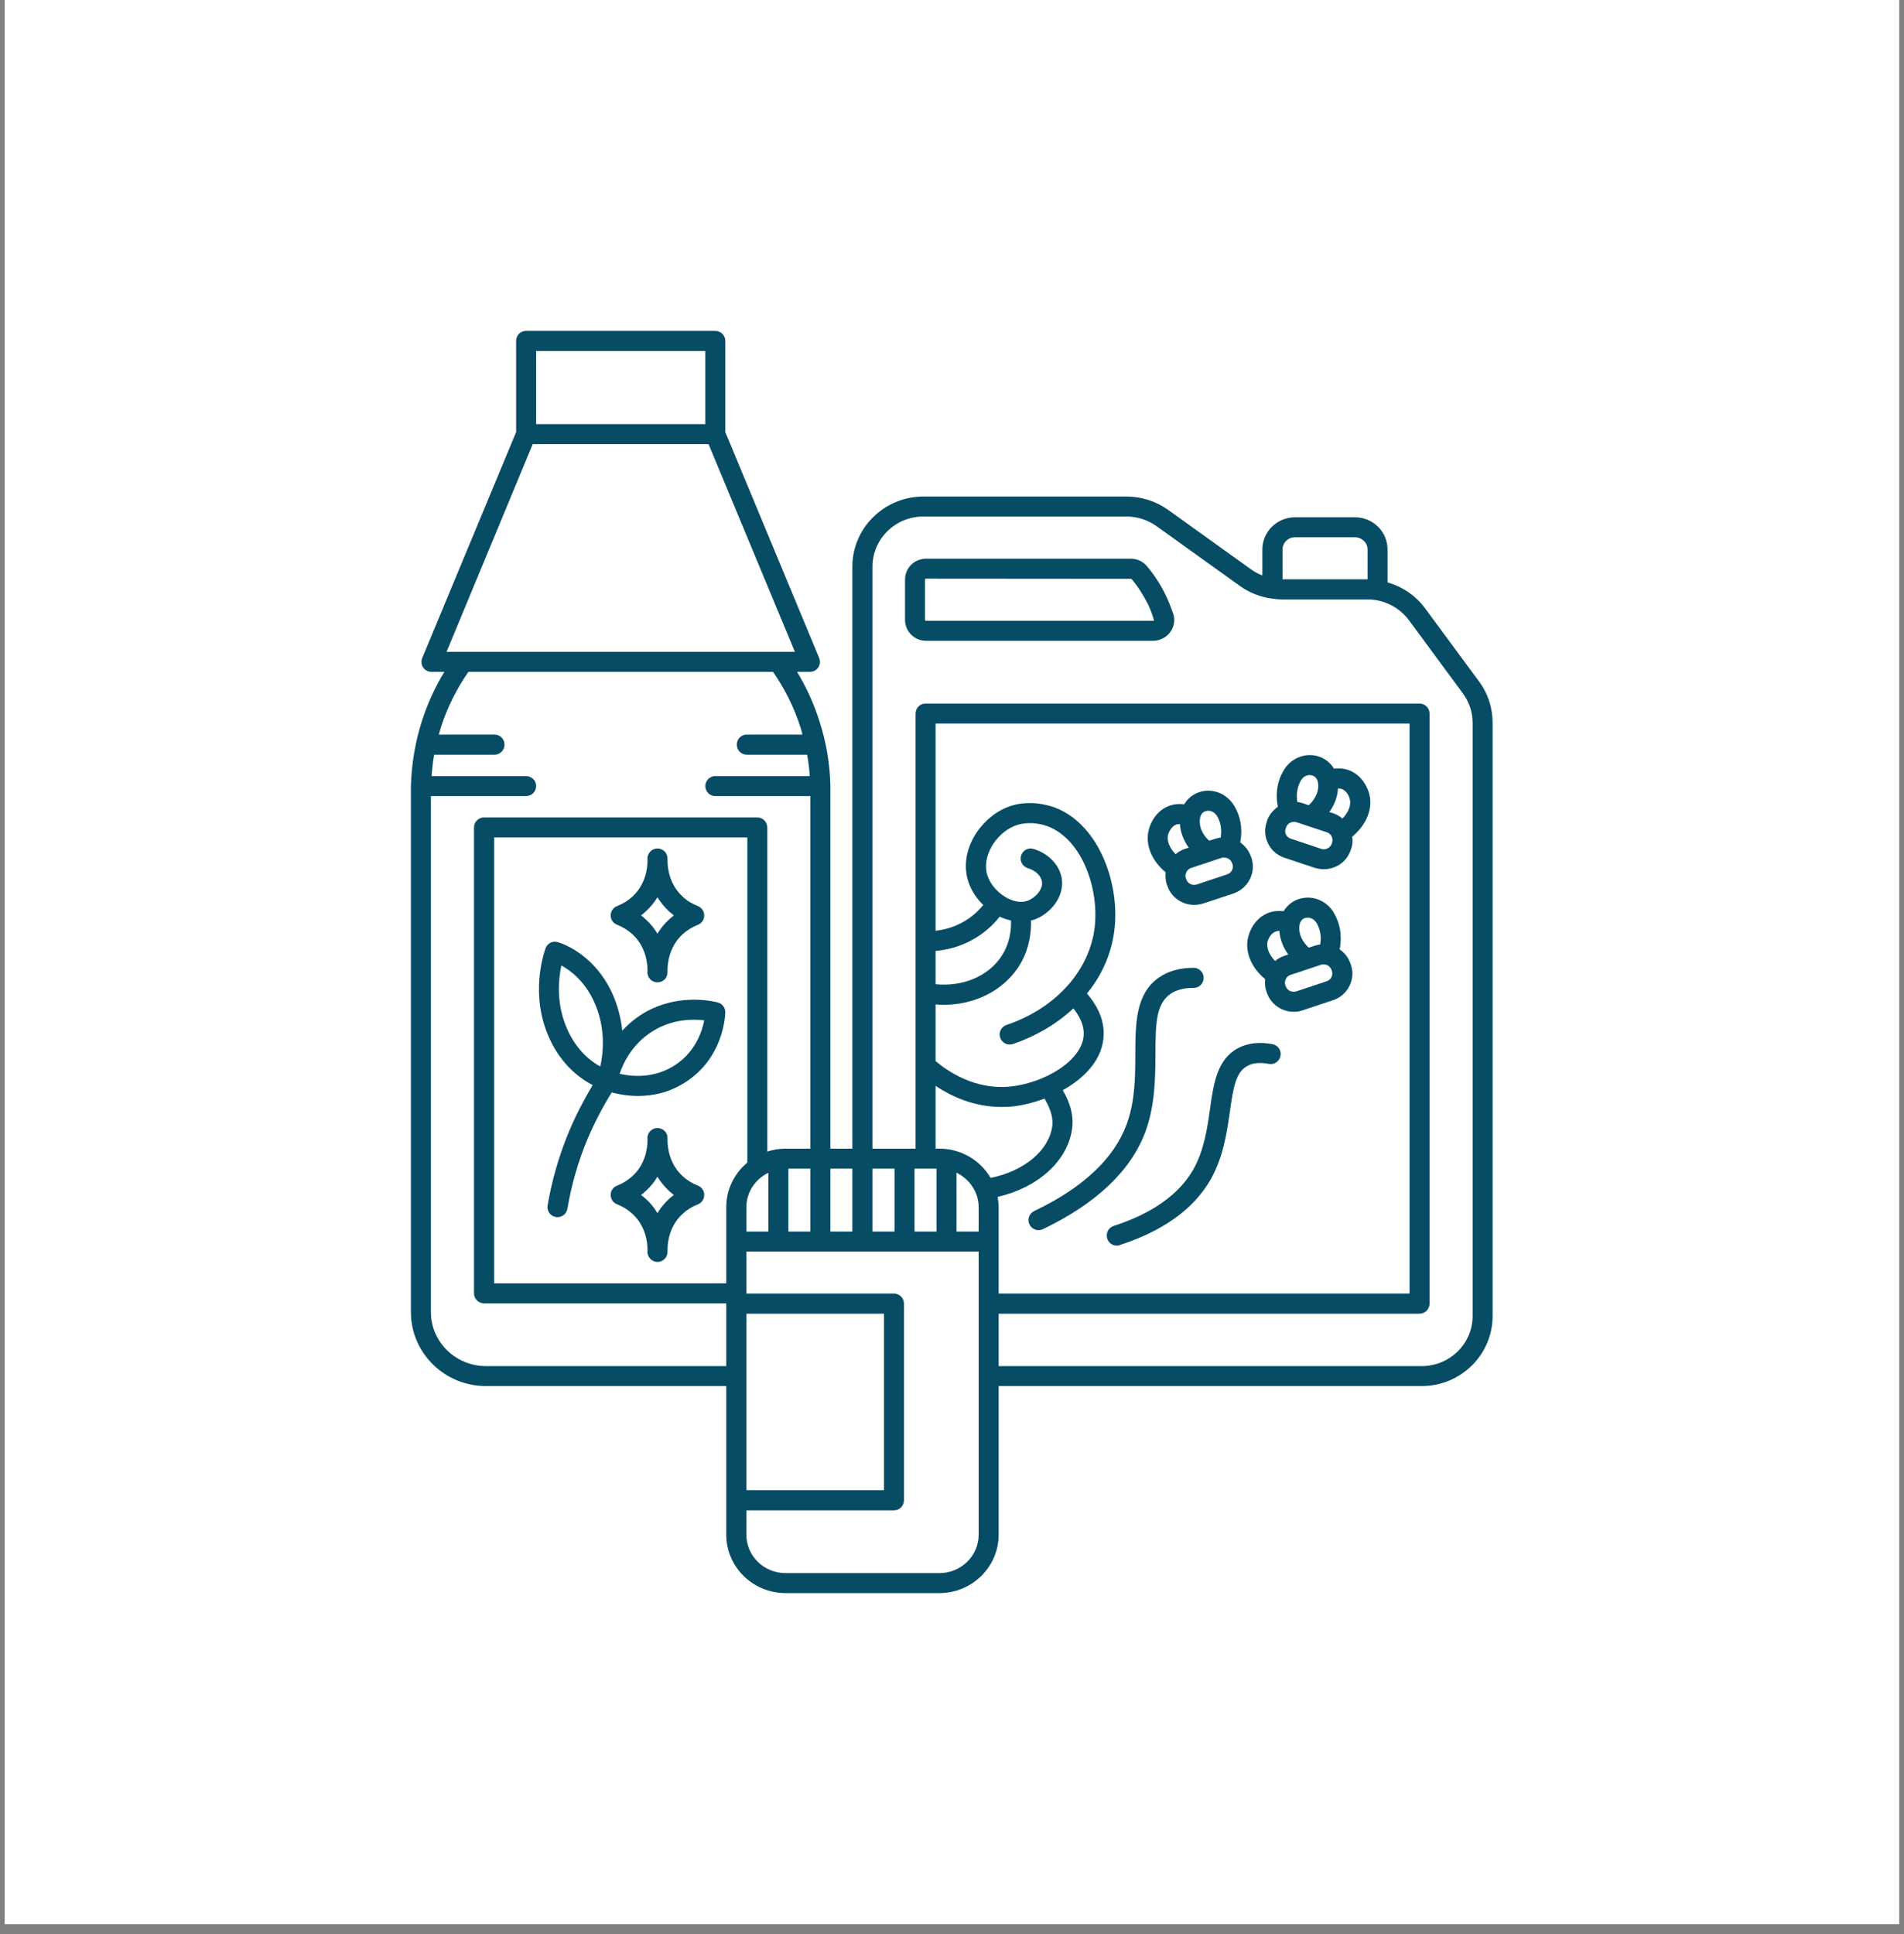
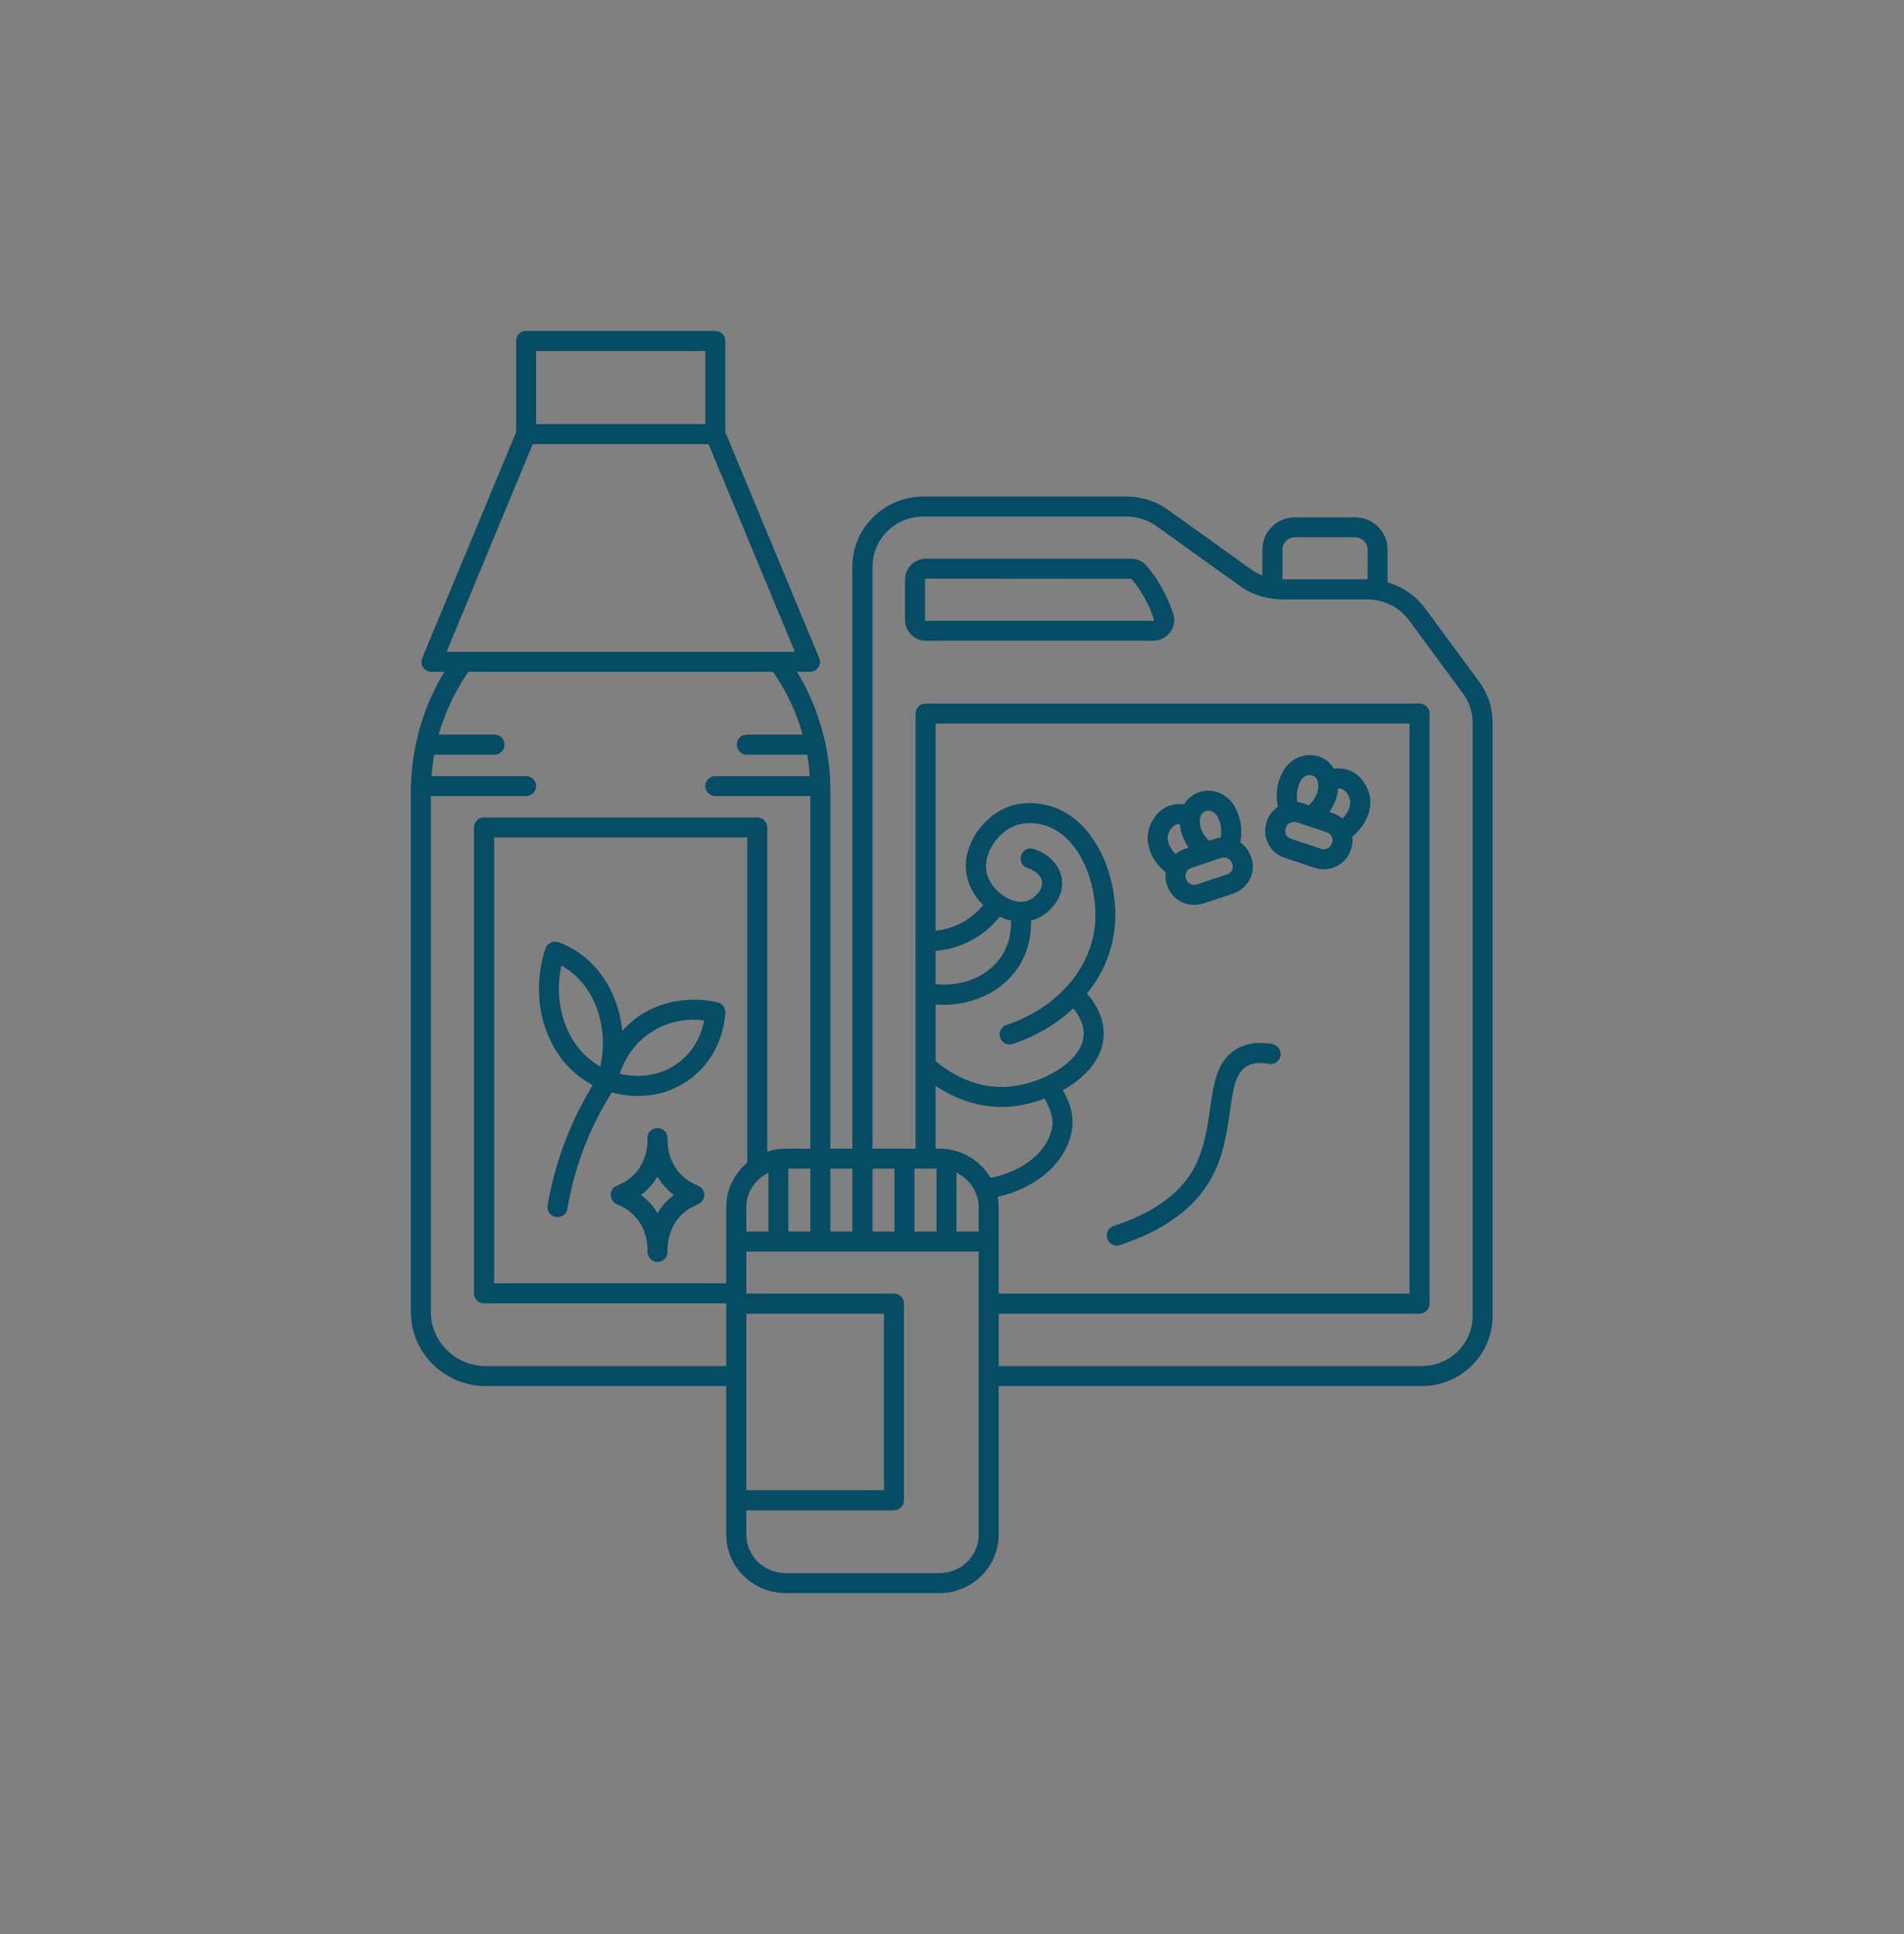
<svg xmlns="http://www.w3.org/2000/svg" width="64" zoomAndPan="magnify" viewBox="0 0 48 48.75" height="65" preserveAspectRatio="xMidYMid meet" version="1.2">
  <rect x="0" y="0" width="48" height="48.75" fill="#808080" stroke="none" />
  <defs>
    <clipPath id="a89cd14cdb">
-       <path d="M 0.121 0 L 47.875 0 L 47.875 48.5 L 0.121 48.5 Z M 0.121 0 " />
-     </clipPath>
+       </clipPath>
    <clipPath id="1e791b80ff">
      <path d="M 10.359 8.324 L 37.969 8.324 L 37.969 40.41 L 10.359 40.41 Z M 10.359 8.324 " />
    </clipPath>
  </defs>
  <g id="a3dc257b4b">
    <g clip-rule="nonzero" clip-path="url(#a89cd14cdb)">
      <path style=" stroke:none;fill-rule:nonzero;fill:#ffffff;fill-opacity:1;" d="M 0.121 0 L 47.879 0 L 47.879 48.5 L 0.121 48.5 Z M 0.121 0 " />
      <path style=" stroke:none;fill-rule:nonzero;fill:#ffffff;fill-opacity:1;" d="M 0.121 0 L 47.879 0 L 47.879 48.5 L 0.121 48.5 Z M 0.121 0 " />
    </g>
    <path style=" stroke:none;fill-rule:nonzero;fill:#074c65;fill-opacity:1;" d="M 14.941 27.352 C 14.719 27.723 14.52 28.105 14.352 28.504 C 14.098 29.109 13.914 29.742 13.805 30.387 C 13.781 30.523 13.875 30.652 14.012 30.676 C 14.027 30.68 14.043 30.68 14.055 30.68 C 14.176 30.68 14.281 30.594 14.305 30.469 C 14.406 29.863 14.578 29.266 14.816 28.699 C 14.988 28.297 15.191 27.906 15.422 27.535 C 15.578 27.578 15.812 27.625 16.086 27.625 C 16.453 27.625 16.891 27.543 17.316 27.254 C 18.199 26.664 18.277 25.707 18.285 25.523 C 18.289 25.402 18.207 25.293 18.09 25.266 C 17.809 25.199 17.066 25.086 16.312 25.488 C 16.055 25.629 15.852 25.801 15.688 25.98 C 15.656 25.684 15.582 25.359 15.43 25.027 C 15.004 24.113 14.281 23.816 14.07 23.75 C 13.941 23.707 13.801 23.773 13.754 23.902 C 13.711 24.02 13.344 25.086 13.859 26.191 C 14.164 26.852 14.629 27.188 14.941 27.352 Z M 16.555 25.934 C 17.012 25.688 17.465 25.684 17.754 25.719 C 17.699 26.004 17.531 26.504 17.035 26.836 C 16.5 27.195 15.926 27.137 15.621 27.066 C 15.723 26.762 15.977 26.246 16.555 25.934 Z M 14.152 24.336 C 14.395 24.469 14.738 24.734 14.973 25.242 C 15.277 25.898 15.211 26.535 15.133 26.883 C 14.891 26.75 14.551 26.484 14.316 25.977 C 14.012 25.32 14.078 24.684 14.152 24.336 Z M 14.152 24.336 " />
    <g clip-rule="nonzero" clip-path="url(#1e791b80ff)">
      <path style=" stroke:none;fill-rule:nonzero;fill:#074c65;fill-opacity:1;" d="M 37.289 17.18 L 35.922 15.328 C 35.688 15.012 35.355 14.789 34.98 14.68 L 34.98 13.852 C 34.98 13.402 34.613 13.039 34.16 13.039 L 32.645 13.039 C 32.195 13.039 31.824 13.402 31.824 13.852 L 31.824 14.504 C 31.73 14.469 31.641 14.422 31.555 14.363 L 29.449 12.852 C 29.141 12.633 28.777 12.516 28.398 12.516 L 23.277 12.516 C 22.293 12.516 21.488 13.309 21.488 14.281 L 21.488 28.953 L 20.934 28.953 L 20.934 19.809 C 20.922 19.25 20.828 18.699 20.656 18.172 C 20.52 17.738 20.328 17.324 20.094 16.934 L 20.418 16.934 C 20.504 16.934 20.582 16.895 20.629 16.824 C 20.676 16.754 20.684 16.664 20.652 16.586 L 18.285 10.891 L 18.285 8.594 C 18.285 8.453 18.172 8.34 18.031 8.34 L 13.262 8.34 C 13.121 8.34 13.012 8.453 13.012 8.594 L 13.012 10.891 L 10.645 16.586 C 10.613 16.664 10.621 16.754 10.668 16.824 C 10.715 16.895 10.793 16.934 10.879 16.934 L 11.203 16.934 C 10.965 17.324 10.777 17.738 10.637 18.172 C 10.469 18.699 10.375 19.25 10.359 19.812 L 10.359 33.074 C 10.359 34.102 11.207 34.938 12.25 34.938 L 18.309 34.938 L 18.309 38.684 C 18.309 39.496 18.98 40.156 19.805 40.156 L 23.684 40.156 C 24.504 40.156 25.176 39.496 25.176 38.684 L 25.176 34.938 L 35.84 34.938 C 36.828 34.938 37.629 34.145 37.629 33.172 L 37.629 18.219 C 37.629 17.844 37.512 17.48 37.289 17.18 Z M 32.645 13.543 L 34.16 13.543 C 34.332 13.543 34.477 13.68 34.477 13.852 L 34.477 14.602 L 32.332 14.602 L 32.332 13.852 C 32.332 13.68 32.473 13.543 32.645 13.543 Z M 23.609 29.457 L 23.609 31.043 L 23.055 31.043 L 23.055 29.457 Z M 24.113 31.043 L 24.113 29.559 C 24.441 29.719 24.672 30.047 24.672 30.43 L 24.672 31.043 Z M 25.176 30.43 C 25.176 30.34 25.164 30.254 25.152 30.168 C 26.16 29.941 26.914 29.266 27.027 28.457 C 27.082 28.066 26.938 27.73 26.793 27.48 C 27.359 27.164 27.809 26.688 27.824 26.082 C 27.836 25.66 27.629 25.305 27.402 25.043 C 27.77 24.594 28.008 24.066 28.086 23.5 C 28.254 22.328 27.73 20.797 26.605 20.359 C 26.449 20.301 25.902 20.125 25.352 20.363 C 24.688 20.652 24.156 21.473 24.418 22.242 C 24.492 22.453 24.621 22.652 24.789 22.812 C 24.668 22.957 24.504 23.117 24.27 23.246 C 24.023 23.383 23.785 23.438 23.586 23.461 L 23.586 18.238 L 35.535 18.238 L 35.535 32.605 L 25.176 32.605 Z M 25.203 23.105 C 25.297 23.152 25.395 23.18 25.488 23.203 C 25.496 23.449 25.457 23.789 25.242 24.109 C 24.906 24.613 24.27 24.875 23.586 24.809 L 23.586 23.969 C 23.852 23.945 24.18 23.875 24.516 23.688 C 24.828 23.516 25.051 23.297 25.203 23.105 Z M 23.586 25.316 C 23.652 25.324 23.719 25.328 23.785 25.328 C 24.559 25.328 25.266 24.984 25.664 24.391 C 25.945 23.969 26 23.52 25.992 23.199 C 26.016 23.191 26.043 23.191 26.066 23.184 C 26.48 23.035 26.855 22.598 26.762 22.113 C 26.695 21.785 26.426 21.512 26.055 21.398 C 25.922 21.355 25.781 21.434 25.742 21.566 C 25.699 21.699 25.777 21.84 25.91 21.883 C 26.098 21.938 26.238 22.066 26.266 22.211 C 26.309 22.422 26.082 22.645 25.898 22.707 C 25.762 22.754 25.594 22.734 25.422 22.652 C 25.176 22.531 24.977 22.312 24.898 22.082 C 24.73 21.598 25.105 21.02 25.555 20.828 C 25.93 20.668 26.312 20.789 26.422 20.832 C 27.293 21.168 27.727 22.445 27.59 23.43 C 27.512 23.965 27.266 24.457 26.891 24.871 C 26.887 24.875 26.883 24.875 26.879 24.879 C 26.879 24.879 26.875 24.887 26.875 24.887 C 26.492 25.301 25.977 25.633 25.371 25.836 C 25.242 25.883 25.168 26.023 25.215 26.156 C 25.25 26.262 25.348 26.328 25.453 26.328 C 25.48 26.328 25.508 26.324 25.535 26.316 C 26.129 26.113 26.645 25.805 27.059 25.418 C 27.203 25.598 27.328 25.82 27.32 26.07 C 27.305 26.734 26.309 27.316 25.434 27.391 C 24.57 27.465 23.898 27.008 23.586 26.746 Z M 23.586 27.371 C 23.973 27.629 24.547 27.902 25.246 27.902 C 25.32 27.902 25.398 27.898 25.473 27.895 C 25.742 27.871 26.039 27.801 26.332 27.691 C 26.445 27.883 26.562 28.133 26.527 28.391 C 26.441 29.004 25.812 29.523 24.973 29.691 C 24.715 29.25 24.234 28.953 23.684 28.953 L 23.586 28.953 Z M 22.551 31.043 L 21.996 31.043 L 21.996 29.457 L 22.551 29.457 Z M 20.934 31.043 L 20.934 29.457 L 21.488 29.457 L 21.488 31.043 Z M 19.875 31.043 L 19.875 29.457 L 20.43 29.457 L 20.43 31.043 Z M 18.816 31.043 L 18.816 30.43 C 18.816 30.047 19.043 29.719 19.371 29.562 L 19.371 31.043 Z M 18.84 29.305 C 18.516 29.574 18.309 29.977 18.309 30.43 L 18.309 32.348 L 12.457 32.348 L 12.457 21.109 L 18.84 21.109 Z M 18.816 33.113 L 22.285 33.113 L 22.285 37.562 L 18.816 37.562 Z M 13.516 8.848 L 17.781 8.848 L 17.781 10.691 L 13.516 10.691 Z M 13.43 11.195 L 17.863 11.195 L 20.039 16.43 L 11.258 16.43 Z M 12.25 34.434 C 11.488 34.434 10.863 33.824 10.863 33.074 L 10.863 20.066 L 13.262 20.066 C 13.402 20.066 13.516 19.953 13.516 19.812 C 13.516 19.676 13.402 19.562 13.262 19.562 L 10.879 19.562 C 10.895 19.379 10.914 19.199 10.945 19.023 L 12.469 19.023 C 12.605 19.023 12.719 18.91 12.719 18.77 C 12.719 18.629 12.605 18.516 12.469 18.516 L 11.062 18.516 C 11.082 18.453 11.098 18.391 11.117 18.324 C 11.277 17.832 11.512 17.363 11.809 16.934 L 19.488 16.934 C 19.785 17.363 20.02 17.832 20.176 18.324 C 20.199 18.391 20.215 18.453 20.23 18.516 L 18.828 18.516 C 18.688 18.516 18.574 18.629 18.574 18.77 C 18.574 18.91 18.688 19.023 18.828 19.023 L 20.348 19.023 C 20.383 19.203 20.402 19.383 20.414 19.562 L 18.031 19.562 C 17.895 19.562 17.781 19.676 17.781 19.812 C 17.781 19.953 17.895 20.066 18.031 20.066 L 20.43 20.066 L 20.43 28.953 L 19.805 28.953 C 19.645 28.953 19.488 28.98 19.344 29.027 L 19.344 20.859 C 19.344 20.719 19.23 20.605 19.094 20.605 L 12.203 20.605 C 12.062 20.605 11.949 20.719 11.949 20.859 L 11.949 32.598 C 11.949 32.738 12.062 32.852 12.203 32.852 L 18.309 32.852 L 18.309 34.434 Z M 24.672 38.684 C 24.672 39.219 24.227 39.652 23.684 39.652 L 19.805 39.652 C 19.258 39.652 18.816 39.219 18.816 38.684 L 18.816 38.07 L 22.539 38.07 C 22.676 38.07 22.789 37.957 22.789 37.816 L 22.789 32.859 C 22.789 32.719 22.676 32.605 22.539 32.605 L 18.816 32.605 L 18.816 31.547 L 24.672 31.547 Z M 37.125 33.172 C 37.125 33.867 36.551 34.434 35.84 34.434 L 25.176 34.434 L 25.176 33.113 L 35.789 33.113 C 35.926 33.113 36.039 33 36.039 32.859 L 36.039 17.988 C 36.039 17.848 35.926 17.734 35.789 17.734 L 23.332 17.734 C 23.191 17.734 23.082 17.848 23.082 17.988 L 23.082 28.953 L 21.996 28.953 L 21.996 14.281 C 21.996 13.586 22.57 13.02 23.277 13.02 L 28.398 13.02 C 28.672 13.02 28.934 13.105 29.156 13.262 L 31.262 14.773 C 31.504 14.945 31.781 15.051 32.074 15.09 C 32.074 15.09 32.078 15.09 32.078 15.09 C 32.156 15.102 32.234 15.109 32.312 15.109 L 34.477 15.109 C 34.887 15.109 35.273 15.305 35.516 15.629 L 36.879 17.477 C 37.039 17.695 37.125 17.949 37.125 18.219 Z M 37.125 33.172 " />
    </g>
    <path style=" stroke:none;fill-rule:nonzero;fill:#074c65;fill-opacity:1;" d="M 29.391 15.008 C 29.262 14.742 29.102 14.492 28.91 14.266 C 28.809 14.148 28.664 14.082 28.504 14.082 L 23.344 14.082 C 23.055 14.082 22.816 14.316 22.816 14.609 L 22.816 15.625 C 22.816 15.918 23.055 16.152 23.344 16.152 L 29.07 16.152 C 29.238 16.152 29.402 16.07 29.5 15.934 C 29.602 15.797 29.629 15.629 29.578 15.473 C 29.523 15.312 29.461 15.156 29.391 15.008 Z M 29.07 15.648 L 23.344 15.648 C 23.332 15.648 23.32 15.637 23.32 15.625 L 23.32 14.605 C 23.32 14.598 23.332 14.586 23.344 14.586 L 28.523 14.59 C 28.688 14.785 28.824 15 28.938 15.227 C 29 15.355 29.051 15.488 29.094 15.637 C 29.09 15.641 29.082 15.648 29.07 15.648 Z M 29.07 15.648 " />
    <path style=" stroke:none;fill-rule:nonzero;fill:#074c65;fill-opacity:1;" d="M 32.082 26.32 C 31.758 26.258 31.473 26.289 31.23 26.41 C 30.684 26.688 30.594 27.305 30.504 27.957 C 30.434 28.449 30.355 29 30.078 29.488 C 29.719 30.109 29.047 30.586 28.074 30.902 C 27.941 30.945 27.871 31.09 27.914 31.223 C 27.949 31.328 28.047 31.398 28.152 31.398 C 28.18 31.398 28.207 31.395 28.23 31.383 C 29.324 31.027 30.094 30.473 30.516 29.738 C 30.84 29.168 30.926 28.562 31.004 28.031 C 31.09 27.402 31.16 27.012 31.457 26.863 C 31.598 26.789 31.773 26.777 31.984 26.816 C 32.121 26.844 32.254 26.754 32.281 26.617 C 32.309 26.48 32.219 26.348 32.082 26.32 Z M 32.082 26.32 " />
-     <path style=" stroke:none;fill-rule:nonzero;fill:#074c65;fill-opacity:1;" d="M 28.883 28.508 C 29.121 27.844 29.125 27.168 29.129 26.574 C 29.129 25.793 29.148 25.305 29.504 25.055 C 29.652 24.953 29.844 24.902 30.07 24.902 C 30.078 24.902 30.086 24.902 30.094 24.902 C 30.23 24.902 30.344 24.789 30.344 24.652 C 30.348 24.512 30.234 24.398 30.098 24.395 C 29.746 24.395 29.457 24.473 29.215 24.641 C 28.629 25.051 28.625 25.789 28.621 26.57 C 28.621 27.125 28.617 27.754 28.406 28.332 C 28.09 29.199 27.305 29.938 26.07 30.527 C 25.945 30.59 25.891 30.738 25.953 30.863 C 25.996 30.953 26.086 31.008 26.18 31.008 C 26.219 31.008 26.254 31 26.289 30.984 C 27.648 30.332 28.52 29.5 28.883 28.508 Z M 28.883 28.508 " />
    <path style=" stroke:none;fill-rule:nonzero;fill:#074c65;fill-opacity:1;" d="M 33.961 19.398 C 33.84 19.363 33.727 19.363 33.629 19.375 C 33.52 19.191 33.336 19.07 33.121 19.039 C 32.828 19 32.531 19.141 32.371 19.402 C 32.371 19.402 32.359 19.422 32.359 19.422 C 32.148 19.777 32.172 20.133 32.215 20.336 C 32.094 20.422 31.992 20.539 31.941 20.691 L 31.934 20.719 C 31.871 20.898 31.883 21.09 31.969 21.262 C 32.051 21.434 32.199 21.559 32.383 21.621 L 33.145 21.875 C 33.219 21.898 33.297 21.91 33.371 21.91 C 33.672 21.91 33.949 21.727 34.051 21.43 L 34.062 21.402 C 34.098 21.301 34.105 21.195 34.09 21.09 C 34.449 20.793 34.621 20.375 34.516 20 C 34.484 19.887 34.352 19.52 33.961 19.398 Z M 33.812 19.883 C 33.965 19.93 34.02 20.102 34.027 20.137 C 34.07 20.289 33.996 20.477 33.844 20.633 C 33.777 20.574 33.699 20.531 33.613 20.5 L 33.512 20.469 C 33.641 20.289 33.719 20.086 33.73 19.875 C 33.758 19.875 33.785 19.875 33.812 19.883 Z M 32.801 19.664 C 32.871 19.555 32.973 19.527 33.051 19.539 C 33.098 19.547 33.184 19.574 33.219 19.695 C 33.273 19.895 33.176 20.137 32.992 20.297 L 32.848 20.246 C 32.801 20.23 32.754 20.223 32.707 20.215 C 32.684 20.09 32.676 19.879 32.801 19.664 Z M 33.582 21.238 L 33.574 21.266 C 33.535 21.375 33.414 21.434 33.305 21.395 L 32.543 21.141 C 32.488 21.125 32.445 21.086 32.418 21.035 C 32.395 20.988 32.395 20.934 32.41 20.887 L 32.422 20.855 C 32.445 20.785 32.504 20.738 32.57 20.723 C 32.578 20.719 32.59 20.723 32.598 20.719 C 32.598 20.719 32.598 20.719 32.602 20.719 C 32.605 20.719 32.613 20.715 32.621 20.715 C 32.645 20.715 32.668 20.719 32.691 20.727 L 33.453 20.98 C 33.504 20.996 33.547 21.035 33.57 21.082 C 33.574 21.086 33.574 21.094 33.578 21.102 C 33.594 21.145 33.598 21.191 33.582 21.238 Z M 33.582 21.238 " />
-     <path style=" stroke:none;fill-rule:nonzero;fill:#074c65;fill-opacity:1;" d="M 34.043 24.281 C 33.992 24.133 33.895 24.016 33.773 23.93 C 33.812 23.727 33.84 23.371 33.629 23.016 C 33.629 23.016 33.617 22.992 33.617 22.992 C 33.453 22.73 33.16 22.59 32.867 22.633 C 32.652 22.66 32.473 22.785 32.359 22.969 C 32.262 22.957 32.148 22.957 32.027 22.992 C 31.715 23.086 31.535 23.363 31.473 23.594 C 31.367 23.965 31.535 24.387 31.895 24.68 C 31.883 24.785 31.891 24.891 31.926 24.992 L 31.938 25.023 C 32.039 25.316 32.316 25.504 32.613 25.504 C 32.691 25.504 32.77 25.492 32.844 25.465 L 33.605 25.211 C 33.789 25.152 33.934 25.023 34.02 24.852 C 34.105 24.684 34.117 24.488 34.055 24.312 Z M 32.938 23.133 C 33.012 23.121 33.117 23.148 33.195 23.27 C 33.312 23.477 33.305 23.684 33.281 23.809 C 33.234 23.812 33.188 23.824 33.137 23.84 L 32.996 23.887 C 32.812 23.73 32.715 23.484 32.77 23.281 C 32.801 23.168 32.887 23.137 32.938 23.133 Z M 31.957 23.727 C 31.965 23.707 32.02 23.523 32.172 23.477 C 32.199 23.469 32.227 23.465 32.254 23.465 C 32.266 23.676 32.348 23.883 32.477 24.059 L 32.375 24.094 C 32.289 24.121 32.211 24.168 32.145 24.223 C 31.992 24.066 31.918 23.879 31.957 23.727 Z M 33.566 24.629 C 33.543 24.68 33.5 24.715 33.445 24.734 L 32.684 24.988 C 32.57 25.023 32.449 24.969 32.414 24.859 L 32.402 24.828 C 32.387 24.785 32.391 24.738 32.41 24.695 C 32.414 24.688 32.414 24.68 32.418 24.672 C 32.441 24.625 32.484 24.59 32.535 24.574 L 33.297 24.32 C 33.32 24.312 33.344 24.309 33.367 24.309 C 33.375 24.309 33.379 24.309 33.387 24.309 C 33.387 24.309 33.387 24.312 33.387 24.312 C 33.402 24.316 33.414 24.312 33.426 24.316 C 33.488 24.332 33.543 24.379 33.566 24.445 L 33.578 24.477 C 33.594 24.527 33.59 24.582 33.566 24.629 Z M 33.566 24.629 " />
    <path style=" stroke:none;fill-rule:nonzero;fill:#074c65;fill-opacity:1;" d="M 29.387 21.988 C 29.375 22.09 29.383 22.199 29.418 22.301 L 29.43 22.328 C 29.527 22.625 29.809 22.809 30.105 22.809 C 30.184 22.809 30.258 22.797 30.336 22.773 L 31.098 22.52 C 31.281 22.457 31.426 22.328 31.512 22.156 C 31.594 21.988 31.609 21.797 31.547 21.617 L 31.535 21.59 C 31.484 21.438 31.387 21.32 31.266 21.234 C 31.305 21.039 31.332 20.676 31.121 20.324 C 31.121 20.32 31.109 20.301 31.105 20.297 C 30.945 20.039 30.652 19.895 30.355 19.938 C 30.145 19.969 29.961 20.09 29.852 20.273 C 29.754 20.262 29.641 20.262 29.52 20.297 C 29.125 20.418 28.996 20.789 28.965 20.898 C 28.859 21.273 29.027 21.691 29.387 21.988 Z M 31.059 21.934 C 31.035 21.984 30.992 22.02 30.938 22.039 L 30.176 22.293 C 30.062 22.332 29.941 22.273 29.906 22.164 L 29.895 22.137 C 29.879 22.09 29.883 22.047 29.902 22.004 C 29.906 21.996 29.906 21.984 29.91 21.977 C 29.934 21.93 29.977 21.895 30.027 21.879 L 30.789 21.625 C 30.812 21.617 30.836 21.613 30.859 21.613 C 30.867 21.613 30.871 21.617 30.879 21.617 C 30.879 21.617 30.879 21.617 30.883 21.617 C 30.891 21.621 30.898 21.617 30.91 21.621 C 30.977 21.637 31.035 21.684 31.059 21.754 L 31.07 21.781 C 31.086 21.832 31.082 21.887 31.059 21.934 Z M 30.43 20.438 C 30.504 20.426 30.609 20.453 30.688 20.578 C 30.805 20.781 30.793 20.992 30.773 21.113 C 30.727 21.117 30.676 21.129 30.629 21.145 L 30.484 21.191 C 30.301 21.035 30.207 20.793 30.262 20.586 C 30.293 20.473 30.379 20.445 30.43 20.438 Z M 29.449 21.035 C 29.457 21.012 29.512 20.828 29.664 20.781 C 29.691 20.773 29.719 20.77 29.746 20.773 C 29.758 20.98 29.84 21.188 29.969 21.367 L 29.867 21.398 C 29.781 21.43 29.703 21.473 29.637 21.531 C 29.484 21.375 29.406 21.184 29.449 21.035 Z M 29.449 21.035 " />
-     <path style=" stroke:none;fill-rule:nonzero;fill:#074c65;fill-opacity:1;" d="M 15.555 23.309 C 15.703 23.367 15.832 23.449 15.941 23.547 C 16.266 23.844 16.32 24.238 16.324 24.445 C 16.32 24.461 16.324 24.477 16.324 24.492 C 16.324 24.496 16.324 24.5 16.32 24.504 C 16.32 24.57 16.348 24.637 16.395 24.688 C 16.441 24.734 16.508 24.762 16.574 24.762 C 16.645 24.762 16.707 24.734 16.758 24.688 C 16.805 24.637 16.828 24.57 16.828 24.504 C 16.828 24.5 16.828 24.496 16.828 24.492 C 16.828 24.477 16.828 24.461 16.828 24.445 C 16.832 24.238 16.887 23.844 17.211 23.547 C 17.32 23.449 17.449 23.367 17.598 23.309 C 17.691 23.273 17.754 23.18 17.754 23.074 C 17.754 22.973 17.691 22.879 17.598 22.84 C 17.449 22.781 17.316 22.703 17.211 22.602 C 16.887 22.305 16.832 21.91 16.828 21.707 C 16.828 21.688 16.828 21.672 16.828 21.656 C 16.828 21.652 16.828 21.652 16.828 21.648 C 16.832 21.508 16.723 21.391 16.582 21.387 C 16.578 21.387 16.578 21.387 16.574 21.387 C 16.574 21.387 16.57 21.387 16.566 21.387 C 16.43 21.391 16.32 21.508 16.32 21.648 C 16.324 21.652 16.324 21.652 16.324 21.656 C 16.324 21.672 16.32 21.688 16.324 21.707 C 16.32 21.91 16.266 22.305 15.941 22.602 C 15.832 22.703 15.703 22.781 15.555 22.84 C 15.457 22.879 15.395 22.973 15.395 23.074 C 15.395 23.18 15.457 23.27 15.555 23.309 Z M 16.281 22.973 C 16.406 22.859 16.5 22.738 16.574 22.617 C 16.648 22.738 16.746 22.859 16.867 22.973 C 16.906 23.008 16.949 23.043 16.988 23.074 C 16.949 23.105 16.906 23.141 16.867 23.176 C 16.746 23.289 16.648 23.41 16.574 23.535 C 16.5 23.41 16.406 23.289 16.281 23.176 C 16.242 23.141 16.203 23.105 16.16 23.074 C 16.203 23.043 16.242 23.008 16.281 22.973 Z M 16.281 22.973 " />
    <path style=" stroke:none;fill-rule:nonzero;fill:#074c65;fill-opacity:1;" d="M 17.598 29.887 C 17.449 29.828 17.316 29.746 17.211 29.648 C 16.887 29.352 16.832 28.957 16.828 28.75 C 16.828 28.734 16.828 28.719 16.828 28.703 C 16.828 28.699 16.828 28.695 16.828 28.691 C 16.832 28.551 16.723 28.438 16.582 28.434 C 16.578 28.434 16.578 28.434 16.574 28.434 C 16.574 28.434 16.57 28.434 16.566 28.434 C 16.43 28.438 16.32 28.551 16.32 28.691 C 16.324 28.695 16.324 28.699 16.324 28.703 C 16.324 28.719 16.32 28.734 16.324 28.75 C 16.32 28.957 16.266 29.352 15.941 29.648 C 15.832 29.746 15.703 29.828 15.555 29.887 C 15.457 29.922 15.395 30.016 15.395 30.121 C 15.395 30.223 15.457 30.316 15.555 30.355 C 15.703 30.414 15.832 30.492 15.941 30.594 C 16.266 30.891 16.32 31.285 16.324 31.488 C 16.32 31.504 16.324 31.523 16.324 31.539 C 16.324 31.543 16.324 31.543 16.32 31.547 C 16.32 31.617 16.348 31.684 16.395 31.73 C 16.441 31.781 16.508 31.809 16.574 31.809 C 16.645 31.809 16.707 31.781 16.758 31.73 C 16.805 31.684 16.828 31.617 16.828 31.547 C 16.828 31.543 16.828 31.543 16.828 31.539 C 16.828 31.523 16.828 31.504 16.828 31.488 C 16.832 31.285 16.887 30.891 17.211 30.594 C 17.32 30.492 17.449 30.414 17.598 30.355 C 17.691 30.316 17.754 30.223 17.754 30.121 C 17.754 30.016 17.691 29.922 17.598 29.887 Z M 16.867 30.219 C 16.746 30.332 16.648 30.453 16.574 30.578 C 16.5 30.453 16.406 30.332 16.281 30.219 C 16.242 30.184 16.203 30.152 16.16 30.121 C 16.203 30.09 16.242 30.055 16.281 30.02 C 16.406 29.906 16.5 29.785 16.574 29.66 C 16.648 29.785 16.746 29.906 16.867 30.02 C 16.906 30.055 16.949 30.09 16.988 30.121 C 16.949 30.152 16.906 30.184 16.867 30.219 Z M 16.867 30.219 " />
  </g>
</svg>